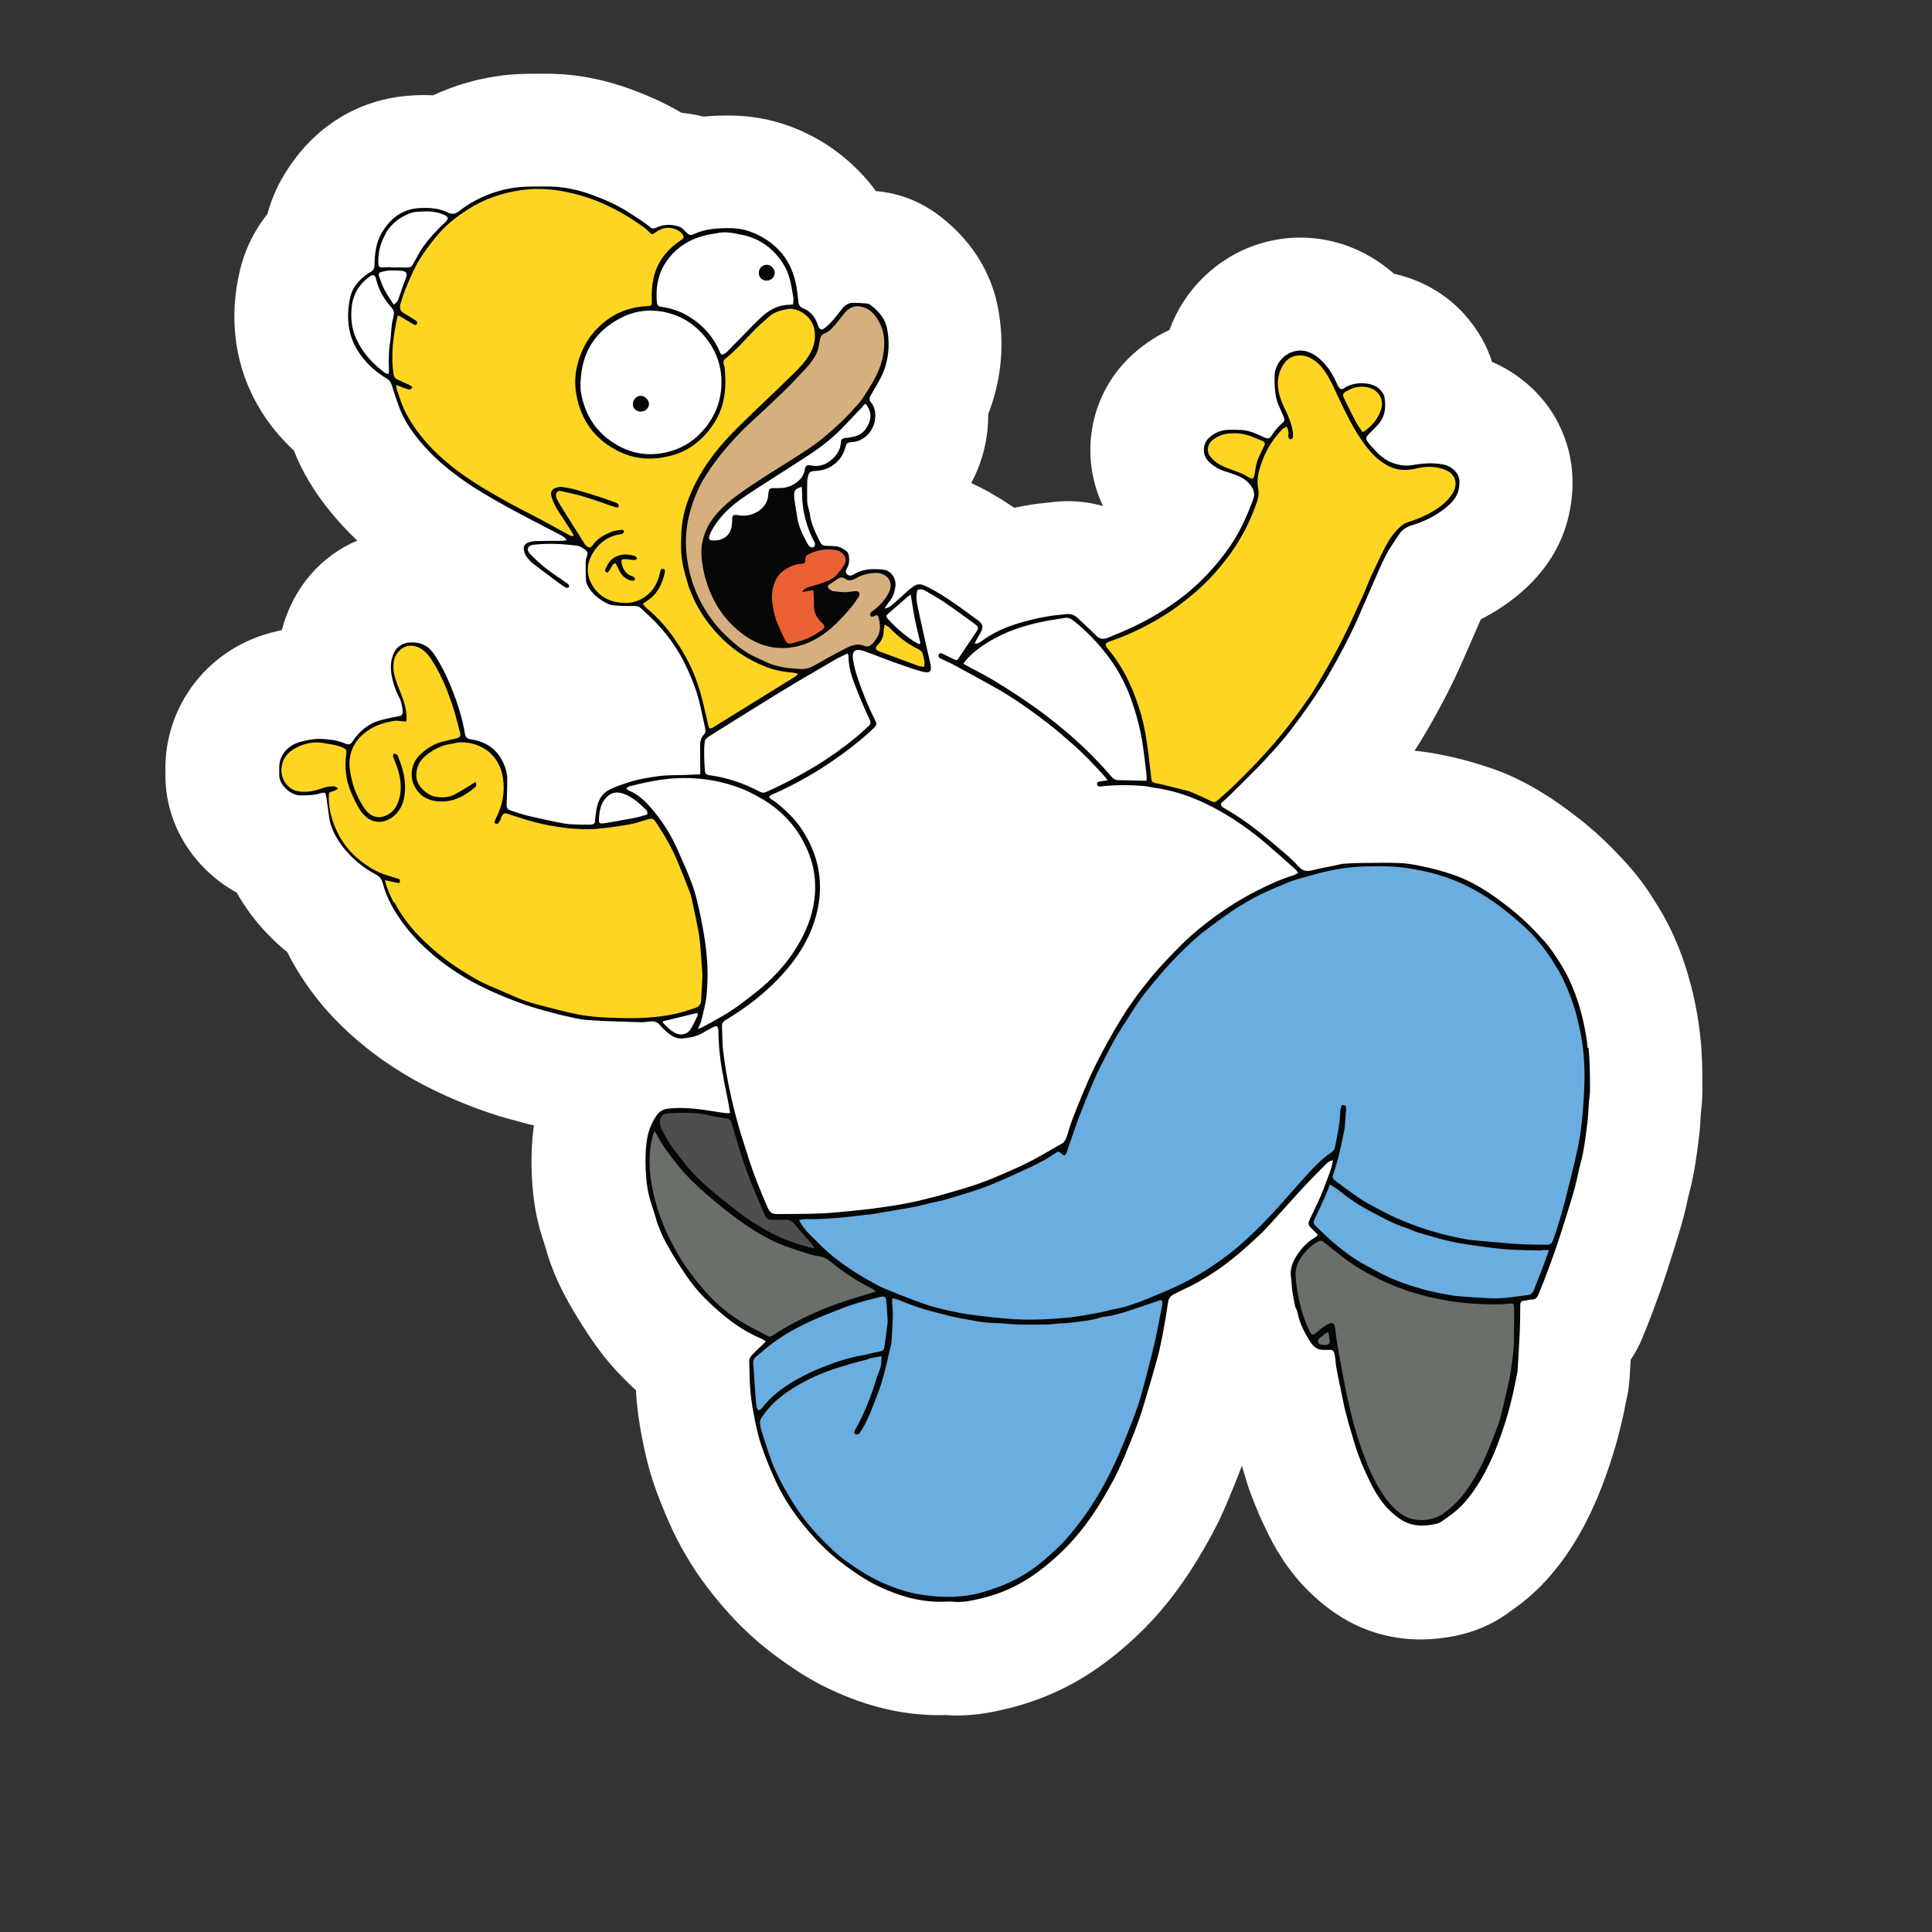
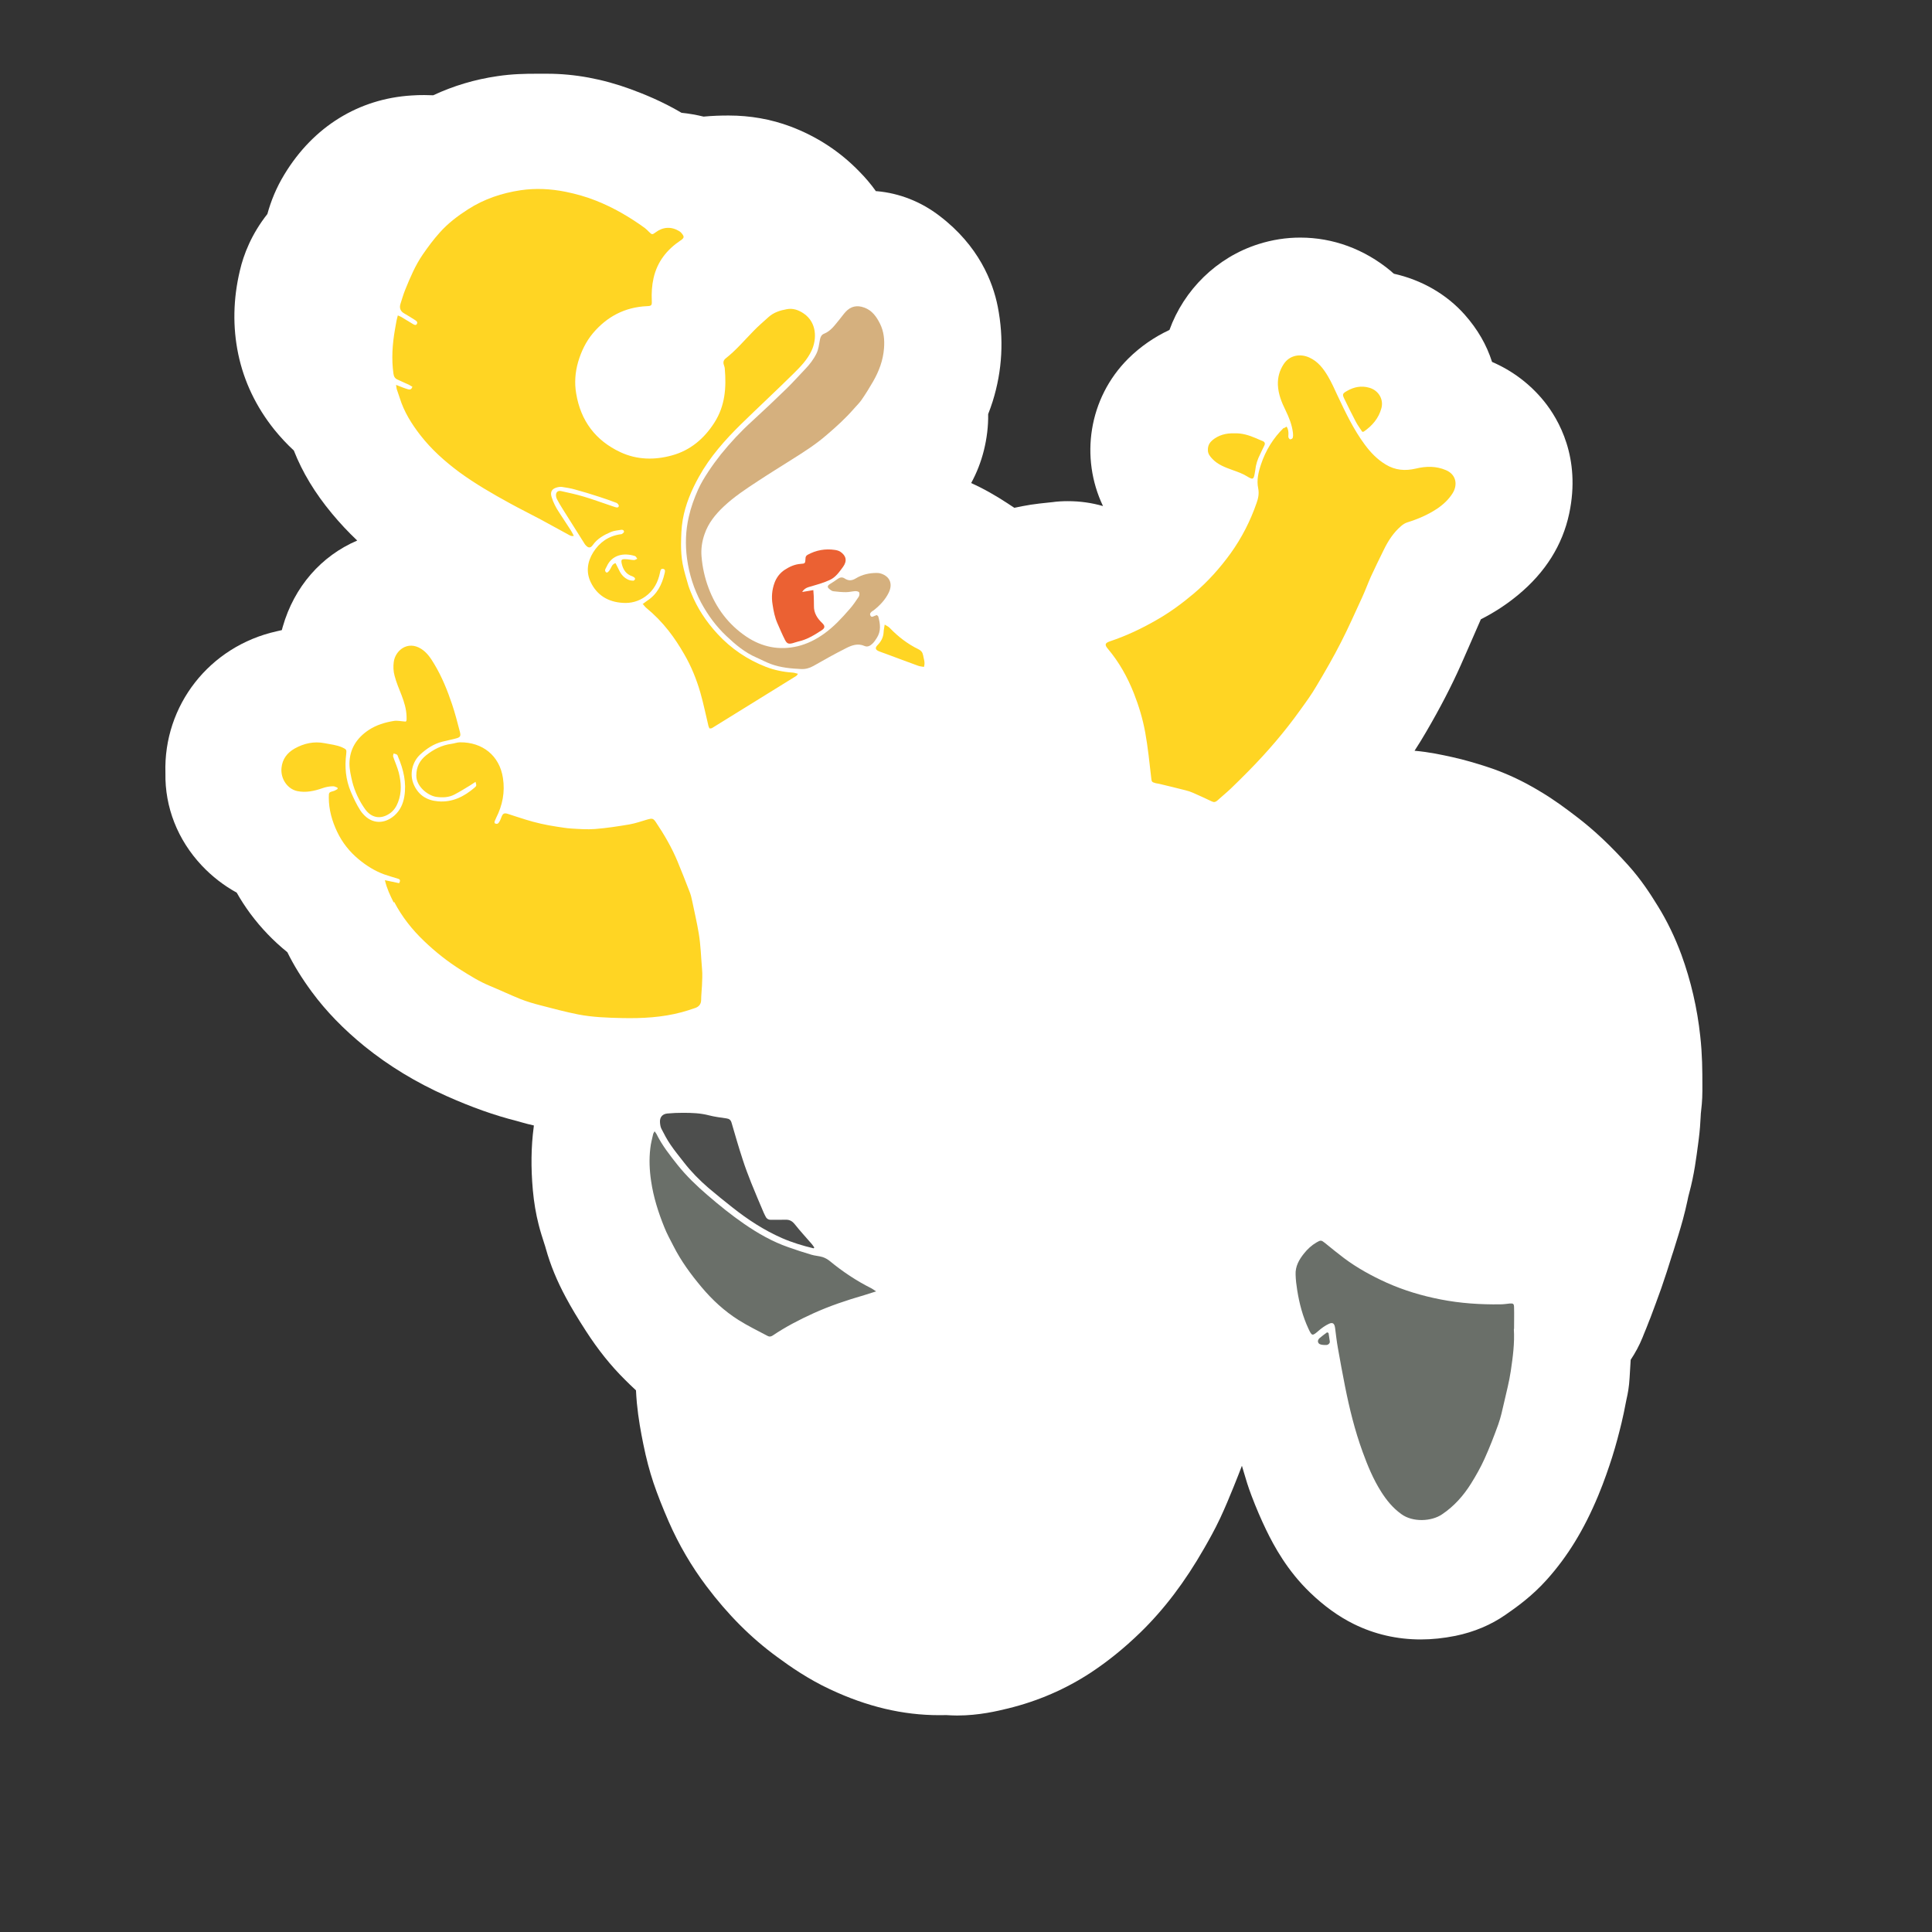
<svg xmlns="http://www.w3.org/2000/svg" id="Vrstva_1" viewBox="0 0 283.46 283.46">
  <rect x="0" y="0" width="283.46" height="283.46" fill="#333333" stroke="none" />
  <defs>
    <style>.cls-1{fill:#4d4e4d;}.cls-1,.cls-2,.cls-3,.cls-4,.cls-5,.cls-6,.cls-7,.cls-8,.cls-9{stroke-width:0px;}.cls-2{fill:#1e1e1c;}.cls-3{fill:#d5b07e;}.cls-4{fill:#6aade0;}.cls-5{fill:#fff;}.cls-6{fill:#ffd523;}.cls-7{fill:#eb6133;}.cls-8{fill:#050606;}.cls-9{fill:#6a6f69;}</style>
  </defs>
  <path class="cls-2" d="m140.43,245.36c-.38,0-.78,0-1.16-.04h-1.46c-4.39,0-8.76-1.05-13.36-3.21-2.7-1.26-5.01-2.89-6.74-4.15-3.33-2.45-6.28-5.42-9.07-9.11-1.9-2.52-3.53-5.29-4.8-8.22-.86-1.96-1.51-3.62-2.05-5.22-.5-1.45-.91-3.02-1.29-4.92-.31-1.52-.66-3.35-.84-5.33-.06-.56-.09-1.1-.12-1.63-.09-1.61-.81-3.13-1.99-4.23-.54-.5-1.04-.98-1.48-1.42-1.74-1.73-3.33-3.72-4.86-6.09-1.14-1.76-1.98-3.15-2.71-4.51-1.07-1.99-1.86-3.91-2.4-5.86-.09-.29-.18-.57-.26-.86-.29-.91-.54-1.7-.75-2.49-.34-1.29-.56-2.67-.69-4.09-.26-2.87-.23-5.45.09-7.88l.03-.21c.45-3.18-1.6-6.18-4.72-6.93-.56-.13-1.11-.29-1.68-.44l-.63-.18c-3.03-.78-6.09-1.88-9.43-3.35-3.93-1.74-7.52-3.91-10.62-6.45-2.68-2.17-4.86-4.41-6.65-6.84-1.25-1.68-2.24-3.28-3.02-4.88-.4-.81-.98-1.52-1.68-2.09-1.61-1.3-3.08-2.81-4.32-4.48-.59-.79-1.13-1.61-1.6-2.45-.57-1.01-1.42-1.85-2.43-2.4-1.32-.72-2.52-1.66-3.56-2.75-2.43-2.58-3.72-5.85-3.66-9.2v-.31c-.22-7,4.48-12.98,11.44-14.53l.7-.15c2.31-.48,4.16-2.24,4.76-4.54l.09-.34c1.14-4.01,3.76-7.08,7.4-8.63,1.93-.82,3.31-2.56,3.68-4.63s-.34-4.18-1.86-5.63c-1.14-1.07-2.2-2.21-3.16-3.37-2.11-2.55-3.6-5.01-4.6-7.57-.34-.86-.88-1.66-1.55-2.3-.81-.75-1.55-1.55-2.24-2.4-2.07-2.56-3.43-5.41-4.06-8.47-.64-3.06-.57-6.28.21-9.55.5-2.11,1.46-4.09,2.86-5.85.51-.66.89-1.41,1.11-2.2.42-1.52,1.04-2.96,1.85-4.28,3.19-5.24,7.94-8.2,13.7-8.57.48-.03.98-.04,1.46-.04.34,0,.67,0,1.03.03h.31c.91,0,1.8-.21,2.62-.59,2.42-1.13,5.01-1.89,7.72-2.29,1.74-.25,3.3-.28,4.75-.28h1.67c3.3,0,6.69.63,10.08,1.86,1.58.59,4,1.54,6.45,2.99.79.47,1.68.76,2.61.85.76.07,1.54.21,2.29.4.5.12,1.01.19,1.52.19.21,0,.4,0,.6-.03.94-.09,1.9-.13,3.09-.13,2.39,0,4.7.41,6.87,1.22,2.99,1.13,5.63,2.84,7.79,5.08.67.7,1.3,1.45,1.86,2.23,1.04,1.44,2.65,2.37,4.42,2.55.06,0,.25.03.32.03,2.02.19,4.09,1.01,5.85,2.36,4.22,3.21,5.71,6.99,6.23,9.6.72,3.68.53,7.32-.57,10.84-.16.5-.32.97-.5,1.41-.31.76-.45,1.57-.44,2.39.01,1.25-.13,2.51-.44,3.72-.29,1.16-.73,2.29-1.3,3.33-.82,1.52-.98,3.33-.42,4.97.56,1.64,1.77,2.97,3.35,3.69.41.18.75.35,1.01.48,1.79.89,3.35,1.95,4.39,2.64s2.24,1.05,3.47,1.05c.44,0,.88-.04,1.3-.13.7-.15,1.41-.28,2.09-.4.72-.12,1.45-.19,2.18-.26l.6-.06c.64-.07,1.17-.12,1.68-.12,1.17,0,2.31.16,3.43.48.57.16,1.14.25,1.71.25,1.8,0,3.56-.79,4.76-2.21,1.58-1.88,1.92-4.5.86-6.71-2.34-4.89-1.35-10.72,2.48-14.53,1.25-1.25,2.68-2.24,4.26-2.97,1.51-.7,2.68-1.98,3.24-3.53,1.51-4.18,4.91-7.46,9.1-8.79,1.38-.44,2.81-.66,4.23-.66,3.34,0,6.55,1.2,9.3,3.47l.37.31c.78.67,1.71,1.14,2.71,1.38,2.84.64,5.3,2.05,7.1,4.07,1.29,1.45,2.21,3.02,2.72,4.67.54,1.73,1.82,3.13,3.49,3.84,2.04.88,3.85,2.24,5.23,3.96,1.74,2.15,3.59,5.87,2.43,11.25-.69,3.25-2.46,6.01-5.39,8.44-1.33,1.1-2.74,2.02-4.31,2.81-1.29.66-2.3,1.73-2.89,3.05l-.73,1.68c-.34.76-.67,1.54-1.01,2.31-.38.88-.76,1.77-1.16,2.67-1.32,2.97-2.89,5.99-4.78,9.21-.5.85-1.03,1.7-1.57,2.55-1.19,1.83-1.32,4.15-.37,6.11.95,1.96,2.86,3.28,5.02,3.47,1.8.16,3.41.53,4.7.81,1.64.37,3.19.84,4.37,1.22,2.23.7,4.38,1.71,6.62,3.05,1.82,1.08,3.43,2.29,4.92,3.43,2.26,1.73,4.38,3.74,6.68,6.31,1.44,1.6,2.51,3.19,3.68,5.1,1.14,1.85,2.12,3.88,2.92,6.05,1.22,3.31,2.02,6.83,2.42,10.44.25,2.34.26,4.45.26,6.5v.79c0,.86-.07,1.63-.13,2.15-.03.19-.06.4-.07.6l-.04.72c-.04.81-.1,1.7-.23,2.7l-.1.78c-.23,1.92-.51,4.07-1.14,6.42-.1.38-.19.76-.28,1.16l-.04.22c-.18.84-.37,1.66-.59,2.46-.41,1.51-.88,2.99-1.35,4.47l-.18.54c-.5,1.57-.98,3.12-1.52,4.64-.5,1.42-1.03,2.83-1.55,4.23l-.16.44c-.23.6-.47,1.2-.72,1.79l-.21.5c-.32.78-.7,1.49-1.14,2.17-.62.92-.98,1.98-1.04,3.09l-.16,2.65c-.06.88-.19,1.58-.31,2.09,0,.06-.15.76-.15.76-.18.88-.34,1.76-.56,2.62-.34,1.38-.75,2.99-1.29,4.67-.41,1.29-1.05,3.21-1.86,5.14-1.8,4.31-3.84,7.65-6.39,10.49-1.76,1.96-3.63,3.27-5,4.22-1.46,1.03-3.13,1.73-5.02,2.09-1.32.26-2.62.4-3.85.4-2.53,0-4.92-.54-7.09-1.63-1.66-.82-3.25-1.98-4.85-3.52-2.61-2.52-4.19-5.45-5.16-7.44-.67-1.39-1.3-2.86-1.93-4.5-.41-1.07-.7-2.08-.95-2.89l-.32-1.08c-.78-2.55-3.09-4.34-5.76-4.42h-.21c-2.59,0-4.92,1.61-5.83,4.04-.32.86-.66,1.73-1.01,2.59l-.16.4c-.54,1.3-1.13,2.77-1.82,4.25-.72,1.51-1.46,2.83-2.12,4-2.51,4.39-5.2,7.95-8.26,10.93-2.09,2.04-4.19,3.74-6.39,5.17-3.06,2.02-6.47,3.49-10.14,4.38-1.42.35-3.56.88-6.05.88h-.03Z" />
  <path class="cls-5" d="m249.77,159.96v-.76c0-2.11-.01-4.48-.31-7.16-.44-4.13-1.38-8.15-2.75-11.92-.94-2.55-2.09-4.95-3.46-7.16-1.16-1.89-2.49-3.93-4.34-5.99-2.58-2.87-4.97-5.13-7.53-7.09-1.63-1.25-3.41-2.58-5.51-3.82-2.65-1.6-5.26-2.78-7.93-3.63-1.29-.41-3.03-.95-4.92-1.36-1.42-.31-3.28-.73-5.48-.92.6-.92,1.17-1.85,1.71-2.78,2.01-3.44,3.68-6.65,5.1-9.84.4-.91.79-1.82,1.19-2.71.32-.76.66-1.52,1-2.29,0,0,.64-1.48.73-1.67,1.98-1,3.78-2.18,5.46-3.57,4-3.31,6.52-7.32,7.5-11.94,1.74-8.19-1.55-13.83-3.69-16.48-2.04-2.52-4.67-4.5-7.63-5.77-.79-2.49-2.12-4.8-4.01-6.93-2.68-3.02-6.33-5.1-10.39-6.01-.16-.13-.32-.26-.47-.41-3.88-3.21-8.47-4.89-13.27-4.89-2.07,0-4.12.32-6.11.95-6.17,1.95-10.96,6.74-13.08,12.6-2.21,1.03-4.25,2.43-6.04,4.2-5.85,5.82-7.09,14.56-3.71,21.64-1.66-.48-3.38-.72-5.16-.72-.76,0-1.52.04-2.31.15l-.57.06c-.86.09-1.73.18-2.56.31-.79.13-1.6.28-2.42.45-1.29-.86-3-1.99-5.07-3.03-.32-.16-.75-.37-1.25-.6.81-1.49,1.44-3.09,1.86-4.78.44-1.77.66-3.56.63-5.33.23-.59.45-1.2.66-1.86,1.42-4.53,1.67-9.2.75-13.9-.72-3.66-2.8-8.95-8.54-13.32-2.7-2.08-5.89-3.34-9.21-3.63h-.13c-.73-1.03-1.55-1.99-2.45-2.9-2.83-2.92-6.21-5.13-10.08-6.59-2.86-1.07-5.9-1.61-9.07-1.61-1.11,0-2.34.03-3.68.16-1.07-.26-2.15-.45-3.24-.56-2.87-1.7-5.6-2.78-7.47-3.47-4.07-1.49-8.19-2.26-12.23-2.26h-1.64c-1.6,0-3.49.03-5.64.35-3.33.48-6.47,1.42-9.45,2.81-.44-.01-.88-.03-1.32-.03-.62,0-1.23.01-1.86.06-7.76.48-14.39,4.57-18.63,11.54-1.22,1.99-2.01,3.98-2.52,5.85-2.34,2.96-3.49,5.95-4.03,8.28-1,4.18-1.07,8.29-.25,12.26.84,4.03,2.62,7.75,5.3,11.1.88,1.08,1.83,2.11,2.86,3.06,1.25,3.18,3.08,6.23,5.61,9.27,1.13,1.36,2.36,2.68,3.69,3.94-5.24,2.24-9.24,6.74-10.93,12.66-.04.16-.09.32-.13.48-.29.06-.56.12-.78.18-9.84,2.2-16.61,10.87-16.3,20.8-.09,5,1.79,9.8,5.35,13.58,1.51,1.6,3.24,2.93,5.11,3.96.59,1.05,1.26,2.08,2.02,3.11,1.57,2.11,3.37,3.98,5.41,5.63.95,1.93,2.14,3.85,3.59,5.82,2.11,2.86,4.64,5.46,7.73,7.98,3.55,2.87,7.59,5.33,12.03,7.3,3.65,1.63,7.02,2.83,10.31,3.66l.63.18c.63.18,1.25.34,1.88.48,0,.09-.03.18-.03.26-.38,2.89-.42,5.92-.12,9.26.16,1.74.44,3.44.86,5.07.23.92.53,1.85.82,2.75.09.25.16.5.23.75.67,2.4,1.63,4.72,2.92,7.12.82,1.54,1.74,3.06,2.96,4.95,1.77,2.74,3.63,5.07,5.7,7.12.5.5,1.04,1.03,1.64,1.58.03.6.07,1.23.13,1.88.22,2.29.6,4.31.94,5.99.44,2.17.92,3.97,1.49,5.68.6,1.77,1.32,3.59,2.24,5.71,1.48,3.38,3.34,6.56,5.54,9.48,3.15,4.18,6.53,7.57,10.36,10.37,1.95,1.44,4.59,3.27,7.78,4.76,5.43,2.55,10.68,3.79,16.01,3.79.35,0,.69,0,1.05-.01.53.03,1.04.06,1.57.06,3.24,0,5.92-.66,7.53-1.05,4.35-1.07,8.41-2.83,12.07-5.23,2.53-1.67,4.92-3.6,7.31-5.92,3.47-3.38,6.52-7.4,9.33-12.31.69-1.2,1.54-2.7,2.36-4.44.76-1.63,1.39-3.16,1.95-4.54l.16-.4c.37-.91.73-1.83,1.08-2.75.04.13.31,1.04.31,1.04.25.86.6,2.05,1.1,3.35.69,1.82,1.39,3.44,2.14,5,1.17,2.42,3.12,6.01,6.45,9.21,2.07,1.99,4.16,3.5,6.4,4.61,3.05,1.51,6.36,2.27,9.86,2.27h0c1.64,0,3.33-.18,5.08-.53,2.72-.56,5.2-1.6,7.34-3.09,1.54-1.07,3.85-2.68,6.09-5.19,3.02-3.38,5.41-7.27,7.49-12.25.91-2.18,1.61-4.28,2.05-5.65.59-1.86,1.03-3.59,1.39-5.07.23-.97.44-1.95.62-2.93l.12-.59c.18-.76.37-1.8.44-3.08,0,0,.12-2.05.16-2.65.67-1.01,1.26-2.09,1.73-3.25l.19-.48c.28-.66.54-1.32.79-1.98l.18-.44c.54-1.46,1.1-2.92,1.61-4.38.56-1.6,1.07-3.21,1.57-4.82l.18-.54c.48-1.55.98-3.11,1.41-4.69.25-.91.47-1.85.67-2.77.07-.37.15-.73.25-1.08.75-2.75,1.05-5.26,1.32-7.27l.1-.78c.15-1.2.22-2.23.26-3.06l.04-.72v.07c.07-.63.22-1.82.22-3.27v-.09Z" />
-   <path class="cls-8" d="m232.95,153.81c-.29-2.75-.89-5.39-1.83-7.97-.54-1.45-1.19-2.86-2.01-4.19-.78-1.26-1.58-2.51-2.56-3.6-1.61-1.8-3.34-3.52-5.27-5-1.27-.98-2.55-1.93-3.93-2.75-1.42-.85-2.9-1.57-4.47-2.07-1.13-.37-2.27-.7-3.41-.95-1.27-.28-2.56-.57-3.85-.64-1.89-.1-3.78-.04-5.68-.03-.94,0-1.89.04-2.83.12-.42.03-.85.18-1.27.26-1.08.22-2.18.41-3.27.69-.78.19-1.39.15-1.98-.48-.6-.66-1.25-1.29-1.93-1.88-2.86-2.45-5.73-4.88-9.02-6.74-.13-.07-.25-.16-.35-.25-.22-.21-.23-.41,0-.62s.48-.4.72-.62c1.63-1.61,3.27-3.19,4.85-4.83,1.32-1.38,2.62-2.8,3.84-4.29,1.29-1.6,2.49-3.28,3.66-4.97.91-1.3,1.79-2.65,2.59-4.04,1.55-2.65,2.99-5.38,4.25-8.19.73-1.66,1.44-3.33,2.17-4.98.66-1.48,1.27-2.99,2.02-4.42.51-1.01,1.22-1.92,1.82-2.89.44-.69,1.01-1.11,1.8-1.36,1.86-.57,3.62-1.39,5.13-2.65.85-.7,1.63-1.48,1.86-2.62.19-.89.26-1.8-.37-2.56-.48-.6-1.14-1-1.89-1.14-1.54-.31-3.11-.16-4.63.1-.94.16-1.79,0-2.64-.28-1.19-.38-2.09-1.2-2.92-2.11-.31-.34-.63-.67-.89-1.05-.32-.45-.28-.67.13-1.08s.82-.84,1.23-1.25c1.19-1.2,1.38-2.68,1.1-4.25-.07-.37-.35-.73-.62-1.04-1.13-1.27-3.97-1.19-5.16-.31-.48.35-.69.28-1-.21-.1-.16-.18-.34-.26-.53-.62-1.41-1.45-2.64-2.62-3.62-1.1-.91-2.36-1.36-3.78-.91-1.52.48-2.67,2.01-2.67,3.55,0,.59-.03,1.17.03,1.74.06.64.12,1.3.32,1.92.23.76.62,1.46.92,2.2.25.6.26.7-.23,1.13-.57.5-1.05,1.07-1.45,1.71-.32.54-.59.56-1.16.29-1.01-.45-2.02-.97-3.15-1.05-.66-.04-1.3-.06-1.96-.04-1.19,0-2.21.45-3.06,1.29-.85.85-.86,2.42-.01,3.28.67.69,1.45,1.2,2.37,1.49.62.21,1.25.4,1.85.63.85.34,1.6.84,2.11,1.6.38.56.54,1.14.29,1.85-.5,1.38-1.05,2.71-1.7,4.01-1.08,2.2-2.51,4.16-4.09,5.99-1.41,1.63-2.97,3.11-4.7,4.44-2.3,1.77-4.78,3.24-7.4,4.45-1.14.53-2.3,1.01-3.47,1.49-.59.23-1.14.23-1.66-.29-.86-.89-1.8-1.7-2.68-2.56-.51-.5-1.08-.7-1.77-.62-.84.1-1.68.15-2.52.29-.88.15-1.76.32-2.62.54-.98.25-1.96.53-2.93.86-1.58.56-3.06,1.33-4.42,2.33-.25.18-.5.35-.92.28.12-.25.21-.44.31-.63.18-.32.38-.62.56-.94.45-.88.37-1.27-.44-1.86-1.22-.89-2.42-1.79-3.66-2.64-1.1-.75-2.23-1.49-3.41-2.08-1.39-.7-1.7-.81-3.02.29-.13.1-.26.22-.38.34-.63.57-1.25,1.16-1.89,1.7-.35.29-.7.62-1.3.69.26-.4.45-.7.69-.98.56-.66.79-1.42.91-2.26.15-1.1-.56-2.36-1.9-2.48-1.46-.13-2.92-.1-4.23.72-.32.21-.63.25-.94-.01-.26-.23-.28-.48-.03-.91.35-.63.38-1.29.23-1.98-.03-.16-.12-.34-.23-.44-.48-.37-.97-.73-1.61-.79-.51-.04-1.01-.07-1.52-.07-.37,0-.6-.15-.76-.45-.69-1.39-1.41-2.75-1.58-4.34-.03-.23-.12-.47-.18-.7-.07-.35-.18-.7-.19-1.07-.03-.89-.01-1.8,0-2.7,0-.23.01-.48.07-.72.19-.85.34-.97,1.22-1.01,2.12-.1,3.85-1.51,4.34-3.56.1-.4.28-.59.67-.63.41-.06.84-.07,1.22-.22,2.59-1.01,3.03-4.23,1.86-5.61-.31-.37-.29-.7-.04-1.11.76-1.32,1.61-2.58,2.08-4.06.6-1.9.67-3.81.29-5.74-.29-1.46-1.23-2.49-2.37-3.37-.16-.13-.38-.23-.59-.26-.67-.06-1.35-.1-2.04-.1-.62,0-1.13.31-1.51.78-.51.62-.98,1.26-1.51,1.86-.37.41-.78.81-1.22,1.13-.37.26-.62.15-.81-.26-.06-.13-.1-.28-.15-.41-.37-1.07-1.04-1.85-2.09-2.29-.09-.03-.18-.07-.26-.13-.28-.19-.42-.44-.45-.79-.04-.56-.12-1.11-.19-1.66-.32-2.29-1.11-4.35-2.75-6.04-1.14-1.17-2.49-2.02-4-2.59-1.01-.38-2.11-.56-3.21-.56-1.74,0-3.49.09-5.13.85-.59.28-.76.18-1.26-.32-.29-.29-.6-.63-.97-.75-1.13-.38-2.29-.35-3.38.16-.31.15-.53.18-.79-.04-1.04-.84-2.17-1.54-3.3-2.26-1.67-1.07-3.47-1.85-5.3-2.52-2.17-.79-4.42-1.27-6.75-1.23-1.55.01-3.12-.04-4.64.18-3.02.44-5.79,1.61-8.2,3.5-.56.42-1.05.41-1.61.13-.19-.09-.38-.19-.59-.26-1.17-.4-2.37-.45-3.59-.38-2.52.16-4.22,1.55-5.46,3.6-.86,1.44-1.04,3.06-1.07,4.7,0,.54-.19.86-.63,1.11-.15.07-.29.16-.44.26-1.14.84-2.11,1.85-2.45,3.24-.4,1.66-.5,3.34-.15,5.05.32,1.54,1.03,2.87,1.99,4.07.97,1.2,2.12,2.18,3.46,2.97.42.26.64.62.78,1.08.32,1.04.66,2.07,1.04,3.09.67,1.88,1.79,3.5,3.03,5.01,1.74,2.11,3.79,3.88,6.01,5.48,2.15,1.55,4.44,2.87,6.75,4.15,2.58,1.41,5.19,2.74,7.79,4.1.35.19.73.34,1,.84-.31.03-.53.07-.75.07-1.22,0-2.43,0-3.65.03-.31,0-.63.04-.94.12-.86.23-1.11.66-.86,1.52.09.29.26.57.45.82.23.31.5.6.81.84,1.35,1.03,2.71,2.04,4.07,3.05.25.19.53.37.81.5.12.06.29-.03.44-.06-.03-.13-.03-.28-.09-.4-.04-.07-.13-.13-.22-.19-1.03-.72-2.09-1.41-3.09-2.18-.84-.66-1.63-1.39-2.36-2.15-.59-.62-.32-1.22.51-1.32,2.14-.26,4.26-.13,6.39.13.42.06.85.35,1.22.6.29.21.38.51.25.91-.12.31-.18.66-.19,1-.01.82-.01,1.66.03,2.48.01.32.13.67.29.95.59,1.04,1.46,1.8,2.51,2.37.38.21.79.41,1.2.44.98.09,1.98.12,2.97.09.41,0,.76.03,1.07.31.47.42.92.85,1.39,1.29,2.31,2.2,4.15,4.73,5.46,7.65.79,1.74,1.48,3.53,1.89,5.41.25,1.11.48,2.23.73,3.34.06.29.06.57-.16.82-.45.48-.62,1.08-.6,1.74,0,1.1.01,2.18.03,3.28v.86c-.79.03-1.48.07-2.18.1-1.26.04-2.53,0-3.78.15-1.7.22-3.4.51-5.02,1.08-.89.31-1.79.59-2.61,1.08-.62.38-1.01.88-1.29,1.52-.29.67-.38,1.39-.48,2.11-.18,1.22.18,1.39-1.45,1.35h-.29c-.92-.04-1.86,0-2.75-.15-1.82-.32-3.6-.73-5.39-1.14-.85-.21-1.67-.48-2.51-.76-.56-.19-.67-.42-.66-.89.04-1.26.1-2.52.09-3.78,0-.57-.12-1.16-.31-1.7-.84-2.36-2.52-3.72-5-4.09-.5-.07-.81-.28-.89-.79-.1-.54-.19-1.1-.32-1.64-.5-2.08-1.2-4.09-2.05-6.05-.59-1.39-1.3-2.71-2.12-3.96-.64-.98-1.52-1.63-2.72-1.76-1.89-.19-3,.57-3.47,2.17-.29,1.01-.23,2.12.03,3.18.22.89.5,1.76.94,2.58.37.69.54,1.44.56,2.23,0,.35-.1.54-.45.62-.57.1-1.14.21-1.71.34-.62.15-1.23.28-1.82.51-1.36.56-2.42,1.49-3.25,2.71-.44.66-.62.72-1.33.42-1.14-.47-2.36-.6-3.56-.63-.88-.03-1.79.16-2.65.37-1.74.4-3.47,1.76-3.33,4.15,0,.22.01.44,0,.66-.09,1.57,1.71,3.09,3.02,3.11,1,0,1.98,0,2.96-.29.75-.22.84-.12.94.63.12.89.26,1.77.37,2.65.19,1.67.95,3.09,1.93,4.41,1.32,1.77,3,3.16,4.95,4.2.54.28.85.66,1.01,1.25.57,2.26,1.73,4.2,3.09,6.05,1.38,1.86,3.03,3.47,4.82,4.94,2.53,2.05,5.33,3.71,8.31,5.02,2.51,1.11,5.05,2.08,7.72,2.77.85.22,1.67.47,2.52.66,1.2.26,2.4.6,3.63.67,2.59.19,5.19.23,7.78.32.45.01.92-.06,1.38-.12.6-.07,1.07.12,1.48.59.35.42.76.82,1.2,1.16.62.48,1.29.84,2.12.75,1.04-.12,2.05-.29,2.97-.85.5-.31,1.01-.59,1.52-.84.42-.21.63-.09.7.38.01.1.01.19.01.29.04,2.29.28,4.54.75,6.78.03.15.03.29.06.44.22,1.08.44,2.18.66,3.27.09.47.16.94.25,1.48-.32,0-.53.03-.73,0-1.61-.22-3.19-.54-4.82-.67-1.25-.1-2.46-.13-3.69.04-.66.1-1.17.44-1.55.98-.81,1.16-1.27,2.46-1.45,3.84-.25,1.86-.21,3.74-.04,5.6.07.82.21,1.64.41,2.43.26,1.05.66,2.08.95,3.12.37,1.32.91,2.56,1.55,3.75.7,1.3,1.48,2.56,2.29,3.79,1.01,1.57,2.14,3.06,3.47,4.38,2.39,2.37,4.97,4.48,8.12,5.8.23.1.44.25.75.44-.25.23-.41.41-.59.57-.53.5-1.07,1-1.55,1.52-.16.18-.31.47-.31.7.03,1.55.03,3.11.18,4.66.13,1.42.4,2.83.67,4.23.25,1.23.54,2.46.95,3.66.5,1.49,1.1,2.94,1.73,4.39.95,2.18,2.15,4.23,3.59,6.14,1.99,2.64,4.26,5.04,6.94,7,1.58,1.16,3.21,2.27,5,3.11,3.03,1.42,6.21,2.34,9.61,2.21.38-.01.78-.04,1.17,0,1.51.16,2.94-.18,4.38-.53,2.46-.6,4.79-1.6,6.91-2.99,1.74-1.14,3.35-2.49,4.85-3.94,2.61-2.53,4.69-5.48,6.47-8.63.62-1.07,1.22-2.14,1.74-3.27.64-1.36,1.2-2.75,1.77-4.15.45-1.1.88-2.2,1.27-3.33.29-.82.54-1.66.79-2.49.62-2.07,1.23-4.13,1.8-6.2.31-1.11.56-2.26.78-3.38.32-1.67.6-3.34.85-5.01.07-.54.29-.89.76-1.14.5-.25.98-.51,1.49-.75,1.71-.76,3.31-1.73,4.86-2.77,2.26-1.52,4.29-3.34,6.27-5.19.85-.79,1.63-1.67,2.4-2.53,1.41-1.54,2.78-3.11,4.2-4.63,1.03-1.1,2.08-2.17,3.15-3.24.26-.26.54-.54,1.07-.57-.09.38-.15.7-.23,1.01-.16.51-.34,1.01-.53,1.51-.35.92-.69,1.86-1.08,2.77-.48,1.11-1.03,2.18-1.54,3.28-.34.73-.29.91.29,1.46.29.28.56.57.88.89-.22.19-.34.35-.5.44-1.05.57-1.82,1.44-2.49,2.4-.73,1.05-1.17,2.17-.95,3.49.1.6.07,1.22.16,1.8.12.79.26,1.57.42,2.34.03.13.12.26.18.4.06.16.12.32.16.48.35,1.67,1.08,3.15,2.04,4.54.44.66,1.08,1.03,1.92.98h.81c.34,0,.56.13.64.47.06.21.1.42.13.64.07.56.1,1.11.21,1.66.19,1.07.42,2.14.64,3.19.18.85.34,1.7.53,2.55.21.85.44,1.68.67,2.52.13.47.26.92.41,1.39.31,1,.57,2.01.94,2.97.47,1.25,1,2.48,1.57,3.66.79,1.64,1.7,3.22,3.03,4.51.67.64,1.42,1.27,2.26,1.68,1.35.66,2.83.64,4.28.35.4-.07.82-.22,1.14-.45,1.13-.79,2.27-1.58,3.19-2.62,1.99-2.23,3.38-4.83,4.54-7.57.59-1.41,1.08-2.86,1.55-4.31.42-1.32.76-2.65,1.08-3.98.23-.97.4-1.93.6-2.92.04-.23.12-.47.13-.72.12-1.92.23-3.82.32-5.74.06-1.29.06-2.58.07-3.85,0-.37.1-.59.53-.63.38-.03.76-.18,1.14-.18.57,0,.84-.32,1.01-.78.28-.67.56-1.35.82-2.02.56-1.48,1.11-2.94,1.63-4.44.5-1.44.97-2.9,1.42-4.35.48-1.55.98-3.09,1.41-4.66.35-1.26.56-2.55.91-3.81.51-1.9.72-3.85.97-5.8.13-1.01.16-2.04.23-3.05.04-.59.16-1.16.16-1.73,0-2.08,0-4.16-.21-6.26l-.09-.04ZM58.52,43.67c-.18.53-.16.56-.75,1.03-.48-.76-.97-1.45-1.36-2.18-.32-.62-.53-1.29-.78-1.95-.13-.34-.03-.59.32-.67.38-.09.76-.19,1.14-.21.6-.03,1.22-.01,1.82.04.78.09.89.41.62,1.14-.37.92-.69,1.86-1,2.8h-.01Zm-1.95-9.42c.88-1.48,2.14-2.43,3.71-3,.56-.21,1.19-.19,1.79-.22,1.04-.06,2.07.04,3.05.47.69.31.76.57.21,1.1-1.26,1.17-2.43,2.43-3.41,3.85-.34.5-.62,1.04-.91,1.57-.15.25-.29.5-.42.76-.19.38-.48.48-.89.47-.78-.03-1.55,0-2.33,0v-.06c-.41.01-.82.04-1.23.04-.48,0-.62-.12-.63-.6-.06-1.57.29-3,1.1-4.37h-.01Zm.66,15.97c-.22,1.41-.22,2.8-.16,4.2,0,.12-.03.23-.06.44-.21-.06-.41-.04-.54-.15-1.77-1.35-3.27-2.92-4.2-5-.75-1.64-.86-3.33-.62-5.04.26-1.73,1.19-3.11,2.62-4.12.47-.34.76-.22.89.34.37,1.6,1.16,2.97,2.24,4.19.32.35.47.72.37,1.19-.1.47-.23.94-.29,1.42-.1.84-.12,1.7-.25,2.53h0Z" />
  <path class="cls-3" d="m128.68,90.27c.07.07.16.12.18.18.29,1.07.44,2.14-.22,3.15-.19.31-.4.62-.66.86-.31.29-.7.51-1.13.32-1.01-.45-1.92-.09-2.78.35-1.6.81-3.16,1.68-4.73,2.58-.57.32-1.16.48-1.8.45-1.51-.07-3-.21-4.42-.73-.72-.26-1.41-.64-2.12-.95-1.7-.73-3.09-1.9-4.41-3.15-1.51-1.42-2.72-3.06-3.71-4.89-1.08-2.04-1.77-4.19-2.08-6.48-.28-2.07-.21-4.1.26-6.14.31-1.39.79-2.7,1.36-3.98.41-.92.95-1.8,1.51-2.65.57-.86,1.19-1.71,1.83-2.52,1.41-1.74,2.92-3.37,4.59-4.88,1.71-1.57,3.4-3.16,5.07-4.79.94-.91,1.8-1.9,2.71-2.84.66-.69,1.23-1.42,1.66-2.29.32-.66.37-1.35.51-2.04.07-.38.23-.72.59-.86,1.03-.41,1.61-1.3,2.27-2.09.31-.37.59-.78.91-1.13.76-.82,1.67-1.01,2.71-.63,1.17.41,1.82,1.35,2.33,2.37.57,1.14.69,2.37.59,3.62-.13,1.74-.73,3.35-1.6,4.86-.53.91-1.07,1.8-1.66,2.65-.32.48-.75.88-1.13,1.32-1.23,1.42-2.61,2.67-4.03,3.88-1.58,1.38-3.34,2.49-5.1,3.6-1.66,1.05-3.33,2.08-4.97,3.16-1.74,1.14-3.49,2.29-5.01,3.72-1.23,1.16-2.29,2.46-2.83,4.07-.37,1.05-.54,2.17-.44,3.3.13,1.57.47,3.11,1.03,4.6,1.1,2.94,2.92,5.36,5.52,7.12,2.3,1.55,4.86,2.07,7.57,1.42,1.39-.34,2.65-.97,3.84-1.82,1.45-1.03,2.61-2.3,3.76-3.62.5-.56.92-1.19,1.33-1.8.12-.18.15-.48.07-.66-.06-.12-.38-.19-.57-.18-.45.03-.91.15-1.38.15-.6,0-1.2-.06-1.8-.13-.18-.01-.37-.13-.51-.25-.47-.32-.45-.57.04-.85.35-.21.69-.44,1.01-.67.34-.25.67-.37,1.07-.12.56.37,1.05.37,1.67-.01.92-.56,1.98-.79,3.06-.79.22,0,.44.03.64.1,1.3.44,1.73,1.52,1.11,2.8-.51,1.04-1.29,1.86-2.2,2.58-.06.04-.13.07-.19.12-.23.16-.45.37-.29.66.16.31.41.12.63.03.12-.04.22-.07.32-.12v.03Z" />
-   <path class="cls-4" d="m117.27,178.99c.4-.06.64-.13.89-.12,2.94.04,5.86-.25,8.77-.63.34-.04.67-.04,1.01-.1,1.32-.22,2.62-.44,3.93-.66.88-.15,1.77-.29,2.64-.48.81-.18,1.6-.4,2.39-.59.54-.13,1.1-.19,1.63-.35,2.07-.63,4.15-1.2,6.15-1.96,2.12-.81,4.18-1.8,6.26-2.74.82-.37,1.61-.79,2.4-1.22.51-.28,1-.62,1.48-.94.47-.31.51-.31.91.06.12.12.26.19.41.29.4-.29.44-.72.57-1.1.53-1.48,1.01-2.97,1.57-4.45.69-1.79,1.39-3.57,2.15-5.33.73-1.68,1.6-3.31,2.45-4.94,1.05-2.04,2.33-3.91,3.56-5.83,1.27-1.98,2.8-3.76,4.34-5.55,1.36-1.58,2.86-3.03,4.39-4.45.97-.91,2.07-1.68,3.13-2.48.92-.69,1.89-1.35,2.84-2.01.45-.31.95-.57,1.42-.86,2.02-1.26,4.22-2.17,6.42-3.08.91-.38,1.89-.6,2.84-.89.21-.06.42-.1.63-.16,2.56-.78,5.2-1.23,7.87-1.3,1.85-.04,3.71-.07,5.52.16,2.62.34,5.2.94,7.66,1.93,3.13,1.27,5.89,3.13,8.47,5.29,1.25,1.04,2.46,2.14,3.52,3.37,1.26,1.46,2.34,3.06,3.3,4.76.82,1.48,1.44,3.02,1.99,4.6.44,1.23.69,2.52,1.01,3.79.09.32.13.66.19,1,.44,2.42.56,4.86.47,7.31-.07,1.92-.22,3.82-.42,5.73-.16,1.42-.42,2.83-.73,4.23-.54,2.39-1.13,4.76-1.74,7.13-.38,1.48-.85,2.93-1.29,4.38-.13.41-.31.82-.44,1.23-.13.4-.4.59-.82.59-1.45-.03-2.92,0-4.37-.1-2.18-.15-4.35-.37-6.53-.56-.37-.03-.72-.07-1.08-.15-3.52-.64-6.93-1.66-10.18-3.12-1.19-.53-2.34-1.16-3.5-1.77-1.92-1.01-3.62-2.33-5.35-3.62-.5-.37-.56-.54-.35-1.11.73-2.14,1.17-4.35,1.61-6.55.09-.42.07-.86.12-1.3.03-.44.06-.86.09-1.3,0-.12.04-.23.04-.37,0-.26-.06-.5-.37-.54-.29-.04-.35.22-.41.42s-.1.42-.1.64c-.03,1.73-.45,3.41-.76,5.1-.04.28-.26.6-.5.76-1.71,1.14-3.05,2.7-4.42,4.2-1.25,1.38-2.46,2.81-3.72,4.19-1,1.1-2.01,2.18-3.08,3.19-1.25,1.19-2.52,2.36-3.88,3.4-2.11,1.6-4.31,3.03-6.68,4.22-1.67.84-3.4,1.54-5.13,2.26-.98.41-1.98.76-3,1.1-.69.22-1.41.35-2.12.5-.85.19-1.7.41-2.55.56-1.3.23-2.62.5-3.94.63-3.02.29-6.05.44-9.08.18-1.93-.18-3.87-.37-5.79-.66-1.55-.23-3.09-.59-4.61-.97-1.08-.28-2.12-.66-3.18-1.05-1.52-.57-3.03-1.16-4.51-1.79-.7-.29-1.38-.7-2.05-1.07-1.39-.73-2.71-1.61-4-2.52-1.48-1.05-2.84-2.26-4.09-3.57-.32-.34-.67-.63-.98-.97-.47-.54-.95-1.07-1.33-1.89h.07Zm10.18,20.42c-1.79.44-3.56.92-5.3,1.52-2.29.78-4.44,1.82-6.45,3.16-1.49,1.01-2.81,2.23-3.85,3.72-.23.34-.4.67-.34,1.08.06.35.12.72.22,1.07.62,1.83,1.14,3.71,1.9,5.48.73,1.68,1.64,3.3,2.61,4.86,1.14,1.89,2.51,3.63,4.04,5.23,1.23,1.27,2.48,2.53,3.93,3.56,1.89,1.35,3.85,2.58,6.04,3.46,1.63.66,3.3,1.19,5.02,1.44,3.05.45,6.09.47,9.08-.44,1.08-.34,2.18-.69,3.22-1.14,2.17-.94,4.15-2.21,5.92-3.78,1.01-.91,2.05-1.8,2.93-2.81,1.2-1.39,2.34-2.83,3.37-4.37,1.25-1.86,2.34-3.79,3.31-5.8.69-1.39,1.29-2.81,1.88-4.25.67-1.64,1.32-3.28,1.9-4.95.44-1.26.78-2.55,1.11-3.84.47-1.73.89-3.47,1.33-5.22.13-.51.23-1.04.34-1.57.26-1.3.53-2.61.78-3.93.07-.38.16-.75,0-1.1-.09-.01-.15-.04-.19-.04-1.55.53-3.12,1.07-4.67,1.58-.81.26-1.63.5-2.45.69-.54.13-1.11.12-1.64.28-1.49.47-3.03.59-4.56.78-.48.06-.97.06-1.45.09-.64.06-1.3.16-1.95.16-1.41.03-2.81.03-4.22,0-1.19-.04-2.37-.22-3.55-.23-1.54-.01-3.02-.38-4.53-.63-1.29-.21-2.55-.57-3.82-.89-1.93-.47-3.81-1.11-5.64-1.89-.25-.1-.54-.13-.85-.21-.01.22-.04.34-.03.45.04.75.13,1.49.1,2.24-.03,1.23-.12,2.48-.19,3.71,0,.1-.03.19-.04.29-.41,1.71-.78,3.43-1.25,5.13-.31,1.14-.75,2.24-1.17,3.35-.38,1-.79,1.98-1.25,2.94-.28.59-.62,1.16-.98,1.7-.09.13-.4.22-.56.16-.23-.07-.25-.32-.15-.56.04-.12.12-.21.18-.32,1.03-1.82,1.83-3.74,2.51-5.71.32-.97.59-1.95.98-2.89.25-.62.23-1.22.29-1.98-.72.13-1.35.21-1.95.35v.04Zm98.81-15.94c-1.52-.03-3.06-.04-4.59-.13-1.16-.06-2.31-.19-3.46-.34-1.44-.19-2.87-.4-4.31-.64-.76-.13-1.51-.31-2.27-.51-1.19-.32-2.37-.64-3.55-1.01-.69-.22-1.35-.57-2.04-.78-1.63-.51-3.09-1.36-4.6-2.14-1.79-.91-3.47-2.02-5.04-3.3-.37-.29-.79-.53-1.27-.85-.23.6-.44,1.14-.67,1.67-.53,1.17-1.05,2.34-1.61,3.5-.18.37-.15.63.15.91.64.59,1.25,1.22,1.89,1.79,1.71,1.54,3.52,2.97,5.57,4.04,1.19.62,2.33,1.3,3.56,1.83,2.23.95,4.54,1.66,6.91,2.17.53.12,1.05.19,1.58.28.4.07.81.16,1.2.19,1.04.09,2.08.18,3.12.23,1.08.06,2.18.16,3.25.1,1.35-.07,2.7-.31,4.04-.47.48-.06.76-.31.94-.78.38-1.03.81-2.02,1.2-3.05.32-.85.63-1.71,1.01-2.77h-1.04v.04Zm-96.22,7.43c-.07-.64-.26-.76-.88-.62-1.26.31-2.53.63-3.78,1.03-1.16.37-2.27.82-3.4,1.26-2.77,1.07-5.45,2.3-7.91,3.98-1.1.75-2.09,1.64-3.13,2.48-.35.28-.47.66-.42,1.1.13,1.82.25,3.63.38,5.45.03.31.07.63.15.94.03.15.16.28.23.42.15-.09.35-.15.45-.28,1.41-1.85,3.24-3.18,5.24-4.31,1.2-.67,2.45-1.26,3.74-1.77,1.98-.78,3.97-1.44,6.05-1.77.19-.03.38-.09.57-.13.57-.13,1.13-.28,1.7-.38.45-.09.67-.22.73-.66.19-1.32.35-2.64.48-3.68-.07-1.22-.1-2.14-.21-3.05h0Z" />
  <path class="cls-1" d="m119.35,183.15c-1.57-.38-3.11-.84-4.6-1.49-2.64-1.16-5.02-2.71-7.28-4.5-1.2-.95-2.39-1.9-3.55-2.89-1.3-1.13-2.52-2.36-3.57-3.72-.67-.86-1.36-1.7-1.98-2.61-.5-.73-.92-1.52-1.33-2.33-.15-.29-.19-.66-.21-.98-.04-.72.37-1.2,1.1-1.26.75-.07,1.49-.1,2.26-.1,1.29,0,2.56.04,3.82.37.84.22,1.71.32,2.58.45.41.06.63.23.75.66.53,1.82,1.05,3.63,1.64,5.42.37,1.16.81,2.29,1.25,3.41.59,1.46,1.2,2.9,1.82,4.35.07.18.18.35.26.53.18.38.47.53.88.51.67-.01,1.36,0,2.04-.01.59-.03.98.18,1.36.64.79,1,1.67,1.95,2.51,2.92.13.16.25.34.37.51-.03.04-.06.09-.1.12h0Z" />
  <path class="cls-7" d="m117.66,86.86c.6-.1,1.08-.18,1.67-.28.03.35.04.6.06.86.01.48.04.97.03,1.45-.03,1.05.5,1.85,1.22,2.53.42.41.42.72-.07,1.04-1.07.7-2.17,1.38-3.44,1.66-.28.06-.56.18-.84.25-.62.15-.84.06-1.13-.51-.4-.78-.73-1.58-1.08-2.37-.4-.89-.59-1.85-.73-2.8-.18-1.07-.09-2.15.28-3.16.28-.78.79-1.46,1.49-1.92.72-.47,1.48-.82,2.36-.88.64-.04.66-.07.7-.73,0-.25.04-.45.31-.6,1.26-.69,2.58-.92,3.98-.72.28.04.59.12.81.26.88.59,1.04,1.36.41,2.23-.56.75-1.08,1.55-2.01,1.95-.4.18-.81.34-1.22.47-.62.21-1.25.37-1.86.56-.37.12-.67.31-.92.72h-.01Z" />
  <path class="cls-6" d="m94.33,88.6c.25-.18.41-.32.59-.44,1.49-.95,2.21-2.39,2.59-4.04.06-.25.16-.59-.22-.66-.37-.06-.4.28-.45.53-.29,1.42-.92,2.64-2.14,3.52-1.01.73-2.15,1.03-3.35.94-2.11-.13-3.76-1.1-4.69-3.05-.7-1.48-.48-2.99.38-4.37.92-1.46,2.24-2.39,3.98-2.64.07,0,.16,0,.21-.04.12-.09.31-.19.32-.31.03-.23-.19-.34-.4-.31-.5.09-1.03.12-1.49.31-1.03.44-2.01.97-2.68,1.92-.34.48-.66.47-1.05.03-.04-.06-.1-.1-.13-.16-1.08-1.71-2.18-3.44-3.25-5.16-.29-.47-.59-.95-.84-1.45-.1-.21-.16-.47-.13-.69.04-.38.34-.57.75-.48,1.11.25,2.23.48,3.31.81,1.39.41,2.75.92,4.13,1.38.16.06.32.1.48.16.22.07.48.13.54-.15.03-.15-.18-.41-.34-.47-.84-.32-1.68-.62-2.53-.89-1.17-.38-2.36-.75-3.55-1.07-.63-.18-1.27-.28-1.92-.38-.25-.03-.54.01-.79.09-.72.21-.95.67-.73,1.39.25.82.64,1.57,1.11,2.27.57.88,1.14,1.74,1.71,2.62.15.23.28.5.44.81-.4.1-.63-.1-.86-.22-1.35-.72-2.68-1.48-4.03-2.2-1.48-.79-2.97-1.52-4.44-2.33-2.58-1.41-5.11-2.87-7.49-4.61-2.11-1.57-4.06-3.31-5.68-5.39-1.3-1.67-2.42-3.46-3.05-5.51-.13-.44-.31-.86-.44-1.3-.04-.15-.04-.32-.09-.59.41.16.73.29,1.05.41.25.09.5.18.76.25.28.07.47-.04.59-.38-.16-.09-.32-.19-.48-.28-.57-.26-1.14-.51-1.71-.78-.37-.16-.53-.44-.59-.84-.31-2.18-.16-4.35.22-6.52.07-.42.15-.86.23-1.29.04-.23.12-.45.19-.76.21.09.37.15.5.22.59.35,1.16.72,1.73,1.05.18.1.42.25.57-.03s-.09-.44-.29-.57c-.51-.32-1.03-.66-1.55-.95-.62-.34-.76-.84-.56-1.46.22-.69.42-1.39.7-2.07.72-1.77,1.46-3.53,2.56-5.13.78-1.13,1.58-2.21,2.49-3.22,1.2-1.35,2.62-2.43,4.15-3.41,2.37-1.52,4.98-2.39,7.73-2.8,2.2-.32,4.39-.21,6.59.23,1.52.31,3.02.73,4.45,1.3,2.56,1.01,4.92,2.39,7.15,4,.23.18.44.38.64.59.42.42.48.42.95.07,1.08-.82,2.31-.89,3.47-.19.15.09.28.21.38.34.41.5.35.67-.18,1.03-2.01,1.35-3.41,3.11-3.96,5.52-.25,1.11-.31,2.2-.26,3.33.03.69-.04.76-.72.79-3.25.15-5.87,1.54-7.94,4-1.01,1.22-1.68,2.62-2.14,4.16-.45,1.55-.56,3.12-.29,4.67.66,3.98,2.83,6.89,6.5,8.6,2.45,1.14,5.04,1.16,7.54.47,2.68-.73,4.73-2.45,6.24-4.82,1.57-2.46,1.76-5.13,1.52-7.91-.01-.22-.1-.42-.16-.63-.1-.37.01-.66.31-.89,1.49-1.17,2.71-2.62,4.04-3.98.7-.73,1.48-1.39,2.24-2.08.75-.67,1.68-.97,2.64-1.14.94-.19,1.77.12,2.53.64,1.92,1.33,1.92,3.74,1.14,5.42-.62,1.35-1.66,2.4-2.68,3.41-2.52,2.49-5.11,4.89-7.65,7.37-2.37,2.33-4.59,4.82-6.21,7.75-1.1,1.98-1.98,4.06-2.37,6.3-.21,1.19-.23,2.42-.25,3.62,0,.94.06,1.9.23,2.83.21,1.08.54,2.15.85,3.22.1.35.25.67.38,1.01.91,2.29,2.24,4.28,3.9,6.08,1.99,2.15,4.37,3.76,7.09,4.82,1.25.48,2.55.75,3.9.84.25.01.48.1.81.18-.13.18-.18.26-.25.31-4.12,2.55-8.25,5.1-12.36,7.65-.09.06-.23.04-.37.06-.06-.13-.12-.23-.15-.34-.4-1.64-.73-3.31-1.2-4.94-.57-1.96-1.33-3.84-2.36-5.61-.69-1.2-1.44-2.36-2.29-3.44-.98-1.25-2.07-2.37-3.3-3.38-.19-.16-.34-.38-.54-.62v.07Zm-4.01-5.96c.18.34.35.67.51,1.01.29.63.73,1.14,1.39,1.42.22.09.47.13.7.13.07,0,.21-.12.25-.22.03-.06-.03-.19-.09-.25-.09-.07-.21-.13-.31-.18-.91-.29-1.35-.97-1.55-1.85-.12-.56-.04-.67.5-.66.44,0,.86.12,1.3.13.16,0,.32-.12.48-.19-.1-.13-.19-.35-.34-.4-1.63-.51-3.38-.21-4.16,1.57-.12.26-.37.51-.1.79.16.18.41-.03.66-.48.18-.31.26-.69.75-.84h0Zm-32.49,49.68c1.13,2.17,2.62,4.06,4.38,5.74,1.67,1.6,3.47,3.03,5.43,4.26,1.35.85,2.71,1.7,4.19,2.31,1.52.63,3,1.33,4.53,1.95.94.37,1.92.66,2.9.91,1.85.48,3.71.98,5.58,1.35,2.12.41,4.28.48,6.45.53,2.94.06,5.86-.09,8.73-.86.67-.18,1.35-.4,2.01-.63.51-.19.82-.54.84-1.14,0-.7.09-1.41.12-2.11.03-.82.09-1.66.01-2.48-.15-1.73-.19-3.47-.48-5.2-.26-1.58-.63-3.13-.95-4.69-.1-.5-.22-1-.41-1.46-.56-1.46-1.14-2.93-1.74-4.38-.85-2.05-1.96-3.96-3.19-5.79-.38-.57-.56-.59-1.23-.4-.88.26-1.76.57-2.67.73-1.67.28-3.34.54-5.02.67-1.16.09-2.33,0-3.49-.07-.72-.04-1.45-.18-2.17-.28-1.54-.23-3.05-.57-4.53-1.03-.88-.26-1.74-.57-2.64-.85-.53-.16-.72-.03-.92.51-.09.25-.19.5-.34.72-.16.28-.4.31-.66.13,0-.09-.01-.18,0-.23.07-.18.15-.37.23-.53.94-1.85,1.32-3.79,1-5.85-.5-3.31-3.02-5.27-6.3-5.24-.42,0-.85.18-1.29.23-1.39.19-2.59.81-3.66,1.66-.94.75-1.46,1.68-1.46,3,0,1.66,1.79,2.97,2.96,3.12.89.12,1.82.09,2.64-.35.79-.41,1.55-.89,2.31-1.35.26-.16.5-.34.78-.51.15.54.16.59-.13.84-1.54,1.32-3.27,2.2-5.36,2.02-1.66-.13-2.89-.91-3.57-2.46-.69-1.57-.18-3.38.94-4.41.92-.85,1.98-1.57,3.24-1.88.63-.15,1.27-.29,1.9-.45.75-.18.86-.34.67-1.05-.35-1.33-.69-2.68-1.13-3.98-.69-2.05-1.49-4.04-2.61-5.9-.51-.85-1.04-1.68-1.92-2.24-2.01-1.27-3.81.26-4.03,1.92-.09.66-.06,1.38.12,2.02.25.98.66,1.92,1.03,2.87.38,1,.7,2.02.73,3.11,0,.31.06.64-.13.75-.67-.04-1.22-.18-1.71-.1-1.32.21-2.59.59-3.74,1.35-1.74,1.17-2.78,2.77-2.8,4.91,0,.88.21,1.79.41,2.65.37,1.46,1.03,2.84,1.9,4.06.91,1.25,2.24,1.52,3.57.63.6-.4,1-1,1.25-1.67.56-1.44.47-2.92.1-4.37-.21-.79-.56-1.55-.82-2.33-.04-.13.04-.31.07-.45.16.06.35.07.5.18.09.06.1.21.16.32.79,1.86,1.25,3.78.91,5.82-.18,1.08-.62,2.05-1.45,2.78-1.42,1.25-3.28,1.32-4.63-.26-.15-.16-.28-.34-.4-.53-.54-.84-.95-1.73-1.35-2.65-.78-1.83-.94-3.69-.69-5.63.07-.59,0-.64-.56-.91-.84-.38-1.73-.45-2.61-.63-1.58-.31-3.05.03-4.41.79-1.08.62-1.79,1.52-1.92,2.83-.16,1.58.86,3.11,2.33,3.41,1.23.26,2.48-.01,3.65-.42.54-.19,1.07-.29,1.61-.29.21,0,.42.13.63.21,0,.06,0,.13.01.19-.18.09-.34.22-.53.28-.75.21-.76.19-.76.97,0,1.77.47,3.44,1.23,5.04.75,1.58,1.83,2.93,3.16,4.03,1.11.92,2.36,1.71,3.74,2.21.66.23,1.33.42,2.01.63.37.1.37.31.18.66-.66-.15-1.3-.28-2.09-.44.29,1.23.78,2.26,1.29,3.27l.07-.06ZM188.36,62.76c-1.55,1.51-2.67,3.33-3.35,5.38-.38,1.13-.66,2.33-.41,3.5.16.81,0,1.51-.25,2.2-.91,2.62-2.17,5.08-3.79,7.34-1.57,2.17-3.34,4.15-5.39,5.89-1.73,1.46-3.55,2.8-5.51,3.91-2.17,1.25-4.41,2.31-6.8,3.11-.76.26-.82.51-.29,1.13,1.64,1.95,2.86,4.15,3.79,6.5.73,1.85,1.3,3.75,1.66,5.71.4,2.2.62,4.41.88,6.64.07.64.06.67.67.84.16.04.34.06.5.09,1.29.31,2.58.62,3.87.95.38.09.75.22,1.1.37.94.41,1.86.84,2.77,1.27.31.15.54.09.79-.13.64-.59,1.32-1.13,1.95-1.73.89-.85,1.77-1.73,2.64-2.61,2.74-2.78,5.29-5.74,7.56-8.92.84-1.16,1.68-2.31,2.4-3.55,1.25-2.09,2.48-4.22,3.59-6.4,1.1-2.15,2.08-4.37,3.09-6.56.47-1.01.85-2.07,1.3-3.08.6-1.32,1.25-2.62,1.89-3.93.64-1.32,1.42-2.53,2.55-3.5.26-.23.59-.44.92-.54,1.54-.48,2.99-1.1,4.34-1.99.92-.62,1.71-1.35,2.3-2.29.75-1.2.56-2.72-.98-3.38-1.45-.62-2.94-.59-4.42-.23-1.57.37-3.02.25-4.41-.59-1.25-.75-2.23-1.77-3.09-2.94-1.64-2.21-2.81-4.69-3.98-7.16-.45-.97-.88-1.95-1.42-2.86-.67-1.13-1.46-2.17-2.72-2.74-1.35-.62-2.92-.35-3.78.98-.6.92-.88,1.92-.84,3.03.06,1.35.54,2.55,1.13,3.74.51,1.05.94,2.12,1.08,3.3.03.23.03.48-.03.72-.03.12-.23.22-.38.23-.07,0-.22-.18-.25-.29-.04-.16,0-.34,0-.51,0-.35-.03-.72-.28-1.07-.15.1-.28.16-.37.25v-.06Zm-10.47,1.83c-.47.38-.69.85-.67,1.46,0,.53.31.91.64,1.26.82.88,1.92,1.27,3.02,1.67.7.25,1.42.5,2.05.89.88.53,1,.53,1.17-.47.03-.15.06-.29.07-.42.09-.84.34-1.61.72-2.34.21-.41.38-.84.6-1.25.18-.35.06-.56-.26-.69-.31-.13-.63-.25-.94-.4-1.03-.44-2.09-.78-3.24-.72-1.17-.04-2.26.25-3.18,1.01h.01Zm22.18-1.25c1.25-.86,2.21-1.96,2.61-3.46.35-1.32-.44-2.61-1.77-2.99-1.17-.34-2.26-.12-3.28.47-.67.38-.72.5-.37,1.2.54,1.11,1.08,2.21,1.66,3.31.28.53.64,1.01.95,1.48.12,0,.18,0,.22-.03h-.01Zm-64.65,32.77c-.06-.4-.28-.66-.64-.84-1.61-.78-3-1.85-4.25-3.15-.16-.18-.41-.28-.73-.48-.07.48-.15.81-.16,1.14-.04.73-.37,1.35-.88,1.86-.4.41-.34.69.19.91.31.13.63.23.95.35,1.6.59,3.18,1.19,4.78,1.77.26.1.56.12.88.18.22-.69-.06-1.22-.13-1.76h0Z" />
  <path class="cls-5" d="m162.48,114.5c-.47.06-.76.09-1.07.15-.25.04-.51.1-.45.44.06.31.31.32.57.29,2.05-.23,4.12-.23,6.18-.07.64.04,1.29.22,1.93.31,3.53.53,6.77,1.86,9.83,3.65,2.61,1.52,5,3.34,7.25,5.33,1.1.95,2.18,1.92,3.27,2.89.16.13.28.32.5.57-.32.16-.56.32-.82.4-1.77.54-3.44,1.3-5.08,2.14-2.01,1-3.91,2.15-5.73,3.44-2.29,1.61-4.42,3.4-6.37,5.42-1.25,1.29-2.49,2.59-3.63,3.97-1.54,1.88-2.99,3.82-4.26,5.89-1.41,2.27-2.7,4.6-3.88,6.99-1.23,2.46-2.23,5.01-3.24,7.54-.38.97-.67,1.96-.98,2.96-.15.45-.38.81-.82,1.04-1.52.84-3,1.77-4.56,2.56-1.52.78-3.12,1.46-4.7,2.14-1.27.54-2.56,1.04-3.87,1.46-1.52.5-3.06.91-4.6,1.36-.54.16-1.08.28-1.61.42-2.11.57-4.25.95-6.42,1.27-2.37.37-4.76.59-7.15.81-2.92.28-5.82.22-8.73.26-.7,0-1.07-.22-1.38-.89-1.14-2.59-2.2-5.23-3.03-7.94-.42-1.39-.91-2.77-1.29-4.16-1-3.57-1.79-7.19-2.23-10.88-.15-1.23-.12-2.48-.18-3.71-.01-.4.15-.67.51-.88,3.11-1.85,5.93-4.03,8.36-6.71,2.08-2.29,3.74-4.85,4.69-7.79,1.14-3.53,1.13-7.08-.28-10.55-.81-1.96-1.95-3.74-3.47-5.23-.82-.79-1.64-1.57-2.64-2.17-.09-.06-.15-.18-.28-.34.21-.13.37-.28.56-.35,4.72-2.07,9.04-4.79,12.99-8.07.62-.51,1.2-1.05,1.79-1.6.47-.44.51-.66.23-1.22-1.01-1.96-1.82-4.01-2.53-6.11-.31-.86-.53-1.76-.69-2.67-.23-1.32.28-1.77,1.54-1.35,1.39.47,2.75,1.05,4.15,1.55,1.44.51,2.87,1.04,4.34,1.45,1.29.37,1.58,0,1.27-1.3-.63-2.71-1.25-5.43-1.82-8.16-.18-.82-.28-1.67-.04-2.49.48-.22.86-.06,1.22.15.95.57,1.93,1.11,2.86,1.74,1.46,1,2.89,2.05,4.32,3.09.54.4.6.6.25,1.13-.84,1.27-1.7,2.55-2.55,3.81-.29.44-.35.44-.82.21-.53-.25-1.05-.5-1.57-.76-.21-.1-.44-.16-.57.07-.16.26,0,.48.22.6.63.32,1.29.57,1.9.91,2.14,1.16,4.26,2.31,6.37,3.5,2.67,1.51,5.14,3.31,7.57,5.16,1.1.84,2.14,1.76,3.18,2.67,1.85,1.58,3.52,3.34,5.14,5.14.1.12.19.26.4.56l-.06-.04Zm-59.53,36.26c1.96-1.05,3.94-2.11,5.73-3.46,1.33-1.01,2.68-2.01,3.91-3.15,1.45-1.35,2.77-2.84,3.87-4.51,1.32-2.01,2.34-4.13,2.83-6.49.57-2.83.37-5.58-.76-8.28-.73-1.74-1.71-3.31-3-4.69-1.1-1.17-2.33-2.17-3.74-2.97-.92-.53-1.85-1.05-2.84-1.45-2.81-1.1-5.73-1.64-8.75-1.61-2.64.03-5.2.54-7.75,1.2-.19.04-.34.18-.59.31.19.16.26.26.37.31,1.55.64,2.7,1.82,3.72,3.08,1.36,1.66,2.49,3.46,3.37,5.42.78,1.74,1.57,3.49,2.24,5.29.45,1.22.75,2.51,1.03,3.78.37,1.68.7,3.37.92,5.08.32,2.46.41,4.94.15,7.41-.13,1.25-.47,2.48-.75,3.69-.09.37-.29.7-.51,1.22.32-.1.47-.12.59-.18h-.03Zm-17.75-93.59c0,.18.03.34.06.5.53,3,1.98,5.43,4.53,7.16,2.71,1.83,5.63,2.27,8.73,1.33,2.01-.6,3.65-1.77,4.97-3.4,1.49-1.86,2.29-3.97,2.36-6.36.07-2.55-.7-4.82-2.29-6.83-1.35-1.7-3.06-2.93-5.14-3.55-2.45-.72-4.89-.6-7.22.57-3.9,1.96-5.85,5.14-6.02,9.46v1.1h.03Zm7.66,2.12c0-.67.53-1.22,1.16-1.22.59,0,1.22.63,1.2,1.22,0,.59-.57,1.1-1.2,1.1-.67,0-1.17-.47-1.17-1.1h.01Zm75.37,54.57c-.16-1.45-.32-2.89-.53-4.34-.35-2.48-1-4.89-1.86-7.24-.75-1.99-1.71-3.85-2.96-5.57-1.54-2.12-3.34-4.03-5.41-5.67-.4-.31-.79-.45-1.27-.38-.57.1-1.14.19-1.73.28-3.03.5-5.96,1.3-8.67,2.8-1.44.79-2.75,1.71-3.88,2.9-.19.21-.35.44-.57.73.26.16.44.26.62.37,1.22.66,2.46,1.26,3.65,1.98,2.65,1.61,5.26,3.3,7.73,5.17,3.57,2.7,6.86,5.71,9.77,9.11.31.35.62.47,1.05.47,1.01,0,2.04.04,3.05.07h1.01c0-.31.01-.5,0-.69h0Zm-45.15-17.39c-1.98,1.14-3.94,2.29-5.9,3.44-1.83,1.08-3.65,2.2-5.46,3.33-1.82,1.11-3.62,2.26-5.43,3.38-.75.47-1.48.92-2.21,1.39-.32.21-.64.44-.69.88-.15,1.41-.07,2.81.04,4.22.03.38.21.56.59.62,2.65.34,5.14,1.19,7.5,2.45.31.16.59.15.89.01,2.52-1.1,4.92-2.39,7.27-3.81,2.09-1.27,4.09-2.71,5.98-4.26.62-.51,1.19-1.07,1.79-1.6.28-.25.32-.5.18-.84-.57-1.27-1.16-2.56-1.68-3.87-.7-1.77-1.48-3.55-1.45-5.52,0-.09-.06-.18-.13-.41-.45.22-.86.37-1.23.59h-.03Zm-6.64-52.55c-.15-.91-.29-1.82-.5-2.71-.25-1.07-.7-2.07-1.33-2.96-1.44-2.02-3.37-3.34-5.82-3.81-1.13-.22-2.27-.51-3.46-.25-.31.07-.62.1-.94.15-2.93.51-5.32,1.88-6.9,4.47-1.05,1.73-1.29,3.63-1.1,5.61.03.34.21.53.54.57.19.03.38.06.57.1,1.16.21,2.26.59,3.27,1.17,2.21,1.27,3.87,3.05,4.86,5.42.18.42.32.44.72.18.12-.07.23-.16.34-.26.76-.78,1.52-1.57,2.29-2.34.97-.98,1.9-2.01,2.94-2.92,1.13-1.01,2.45-1.64,4.01-1.63.12,0,.23-.04.44-.07,0-.26.06-.48.03-.69l.03-.03Zm-5.11-3.9c.01-.67.54-1.19,1.22-1.17.62.01,1.16.64,1.11,1.27-.03.6-.6,1.08-1.23,1.05-.66-.03-1.11-.5-1.1-1.17h0Zm15.24,19.63c-1.03,1.07-2.04,2.15-3.06,3.21-1.42,1.46-3.03,2.71-4.75,3.84-3.06,2.01-6.17,3.94-9.23,5.96-1.45.97-2.83,2.05-3.93,3.43-.56.7-1.08,1.44-1.42,2.27-.29.75-.19.94.59.94,1.61,0,2.62-1.03,2.64-2.67,0-1.13.07-1.19,1.14-1.01,1.79.28,3.84-.92,4.12-2.65.03-.16.04-.34.06-.5.07-.78.16-.86.92-.86.41,0,.84.01,1.23-.03,1.35-.15,2.96-1.13,3.19-2.65.1-.64.32-.75.97-.63,1.14.22,2.11-.12,2.96-.85.75-.64,1.3-1.42,1.36-2.48.03-.53.21-.64.73-.72.29-.03.59-.06.86-.12.81-.15,1.54-.45,2.04-1.16.79-1.1,1.11-2.4,0-3.74-.18.15-.34.26-.45.4h.03Zm-31.99,58.96c-.35-.32-.7-.66-1.08-.97-.64-.51-1.33-.95-2.12-1.22-1.05-.34-1.88-.09-2.58.76-.69.84-.84,1.83-.92,2.86-.06.72.06.85.75.75,1.52-.25,3.05-.51,4.57-.81.59-.12,1.16-.31,1.76-.48.1-.44-.13-.67-.37-.89h0Zm40.46-24.23c-.26-1.17-.57-2.33-.81-3.52-.23-1.17-.4-2.36-.6-3.59-.16.07-.26.1-.32.16-.97.84-1.93,1.68-2.9,2.52-.48.42-.5.48-.04.97,1.05,1.14,2.21,2.17,3.5,3.03.31.21.66.37.98.56.06-.04.12-.09.18-.13h.01Zm-18.52-21.75c0,.22,0,.44.03.66.15.94.29,1.86.45,2.8.23,1.33.85,2.52,1.48,3.69.09.16.21.35.37.44.15.09.4.13.53.06.12-.07.21-.32.19-.48,0-.18-.13-.37-.22-.53-1.08-2.15-1.67-4.44-1.67-6.86,0-.31-.03-.62-.04-.98-.94.28-1.11.48-1.13,1.23v-.03Zm-19.21,77.48c.57.59,1.16,1.19,1.92,1.52.73.32,1.63.1,2.07-.59.41-.63.7-1.32,1.03-1.99.06-.12,0-.29,0-.44-1.71.41-3.35.82-5.07,1.23,0,.09,0,.21.04.26h.01Z" />
  <path class="cls-9" d="m222.11,195c.13,2.07-.15,4.12-.45,6.15-.23,1.55-.63,3.08-.98,4.61-.25,1.08-.48,2.18-.86,3.24-.62,1.71-1.27,3.4-2.02,5.05-.57,1.26-1.25,2.46-1.98,3.63-1.11,1.77-2.49,3.33-4.26,4.51-1.51,1.03-4.28,1.2-5.98-.06-1.23-.89-2.15-2.02-2.94-3.27-1.16-1.83-1.98-3.81-2.72-5.85-1.14-3.13-1.93-6.34-2.58-9.61-.37-1.88-.72-3.75-1.05-5.64-.18-.98-.28-1.96-.41-2.94-.09-.64-.34-.86-.91-.59-.56.26-1.08.64-1.55,1.05-.88.76-.94.75-1.44-.32-.85-1.82-1.35-3.74-1.66-5.7-.12-.75-.21-1.49-.23-2.24-.06-1.22.51-2.21,1.23-3.11.51-.64,1.11-1.2,1.85-1.63.6-.35.69-.34,1.23.09.92.75,1.85,1.51,2.78,2.21,1.95,1.46,4.07,2.62,6.28,3.62,2.53,1.13,5.17,1.92,7.9,2.45,2.9.57,5.82.76,8.76.72.45,0,.92-.07,1.38-.12.51-.04.63.03.64.54.03,1.07,0,2.14,0,3.21v-.03Zm-126.29-28.57c-.15.69-.34,1.36-.41,2.07-.19,1.6-.12,3.19.12,4.79.34,2.34,1.05,4.57,1.93,6.75.38.97.89,1.88,1.36,2.8,1.1,2.17,2.53,4.12,4.09,5.98,1.58,1.89,3.38,3.55,5.46,4.86,1.36.86,2.84,1.57,4.26,2.33.26.15.5.09.75-.07,1.88-1.27,3.87-2.3,5.93-3.24,2.42-1.1,4.91-1.93,7.46-2.67.54-.16,1.08-.34,1.77-.56-.32-.21-.48-.34-.67-.44-2.2-1.1-4.23-2.45-6.12-4.01-.31-.25-.69-.47-1.07-.59-.53-.16-1.1-.18-1.63-.34-1.14-.34-2.26-.7-3.38-1.1-2.33-.81-4.45-2.02-6.47-3.41-1.89-1.3-3.68-2.75-5.43-4.26-1.57-1.35-3.05-2.77-4.34-4.38-1.14-1.44-2.29-2.89-3.11-4.56-.06-.12-.16-.22-.28-.4-.1.19-.19.31-.22.44h0Zm98.87,29.06c-.38.28-.76.56-1.11.86-.13.12-.25.35-.21.5.07.37.41.44.73.47.35.01.73.12.97-.28.03-.06.04-.15.04-.21-.06-.42-.13-.84-.19-1.26-.07-.03-.15-.06-.22-.09h-.01Z" />
</svg>